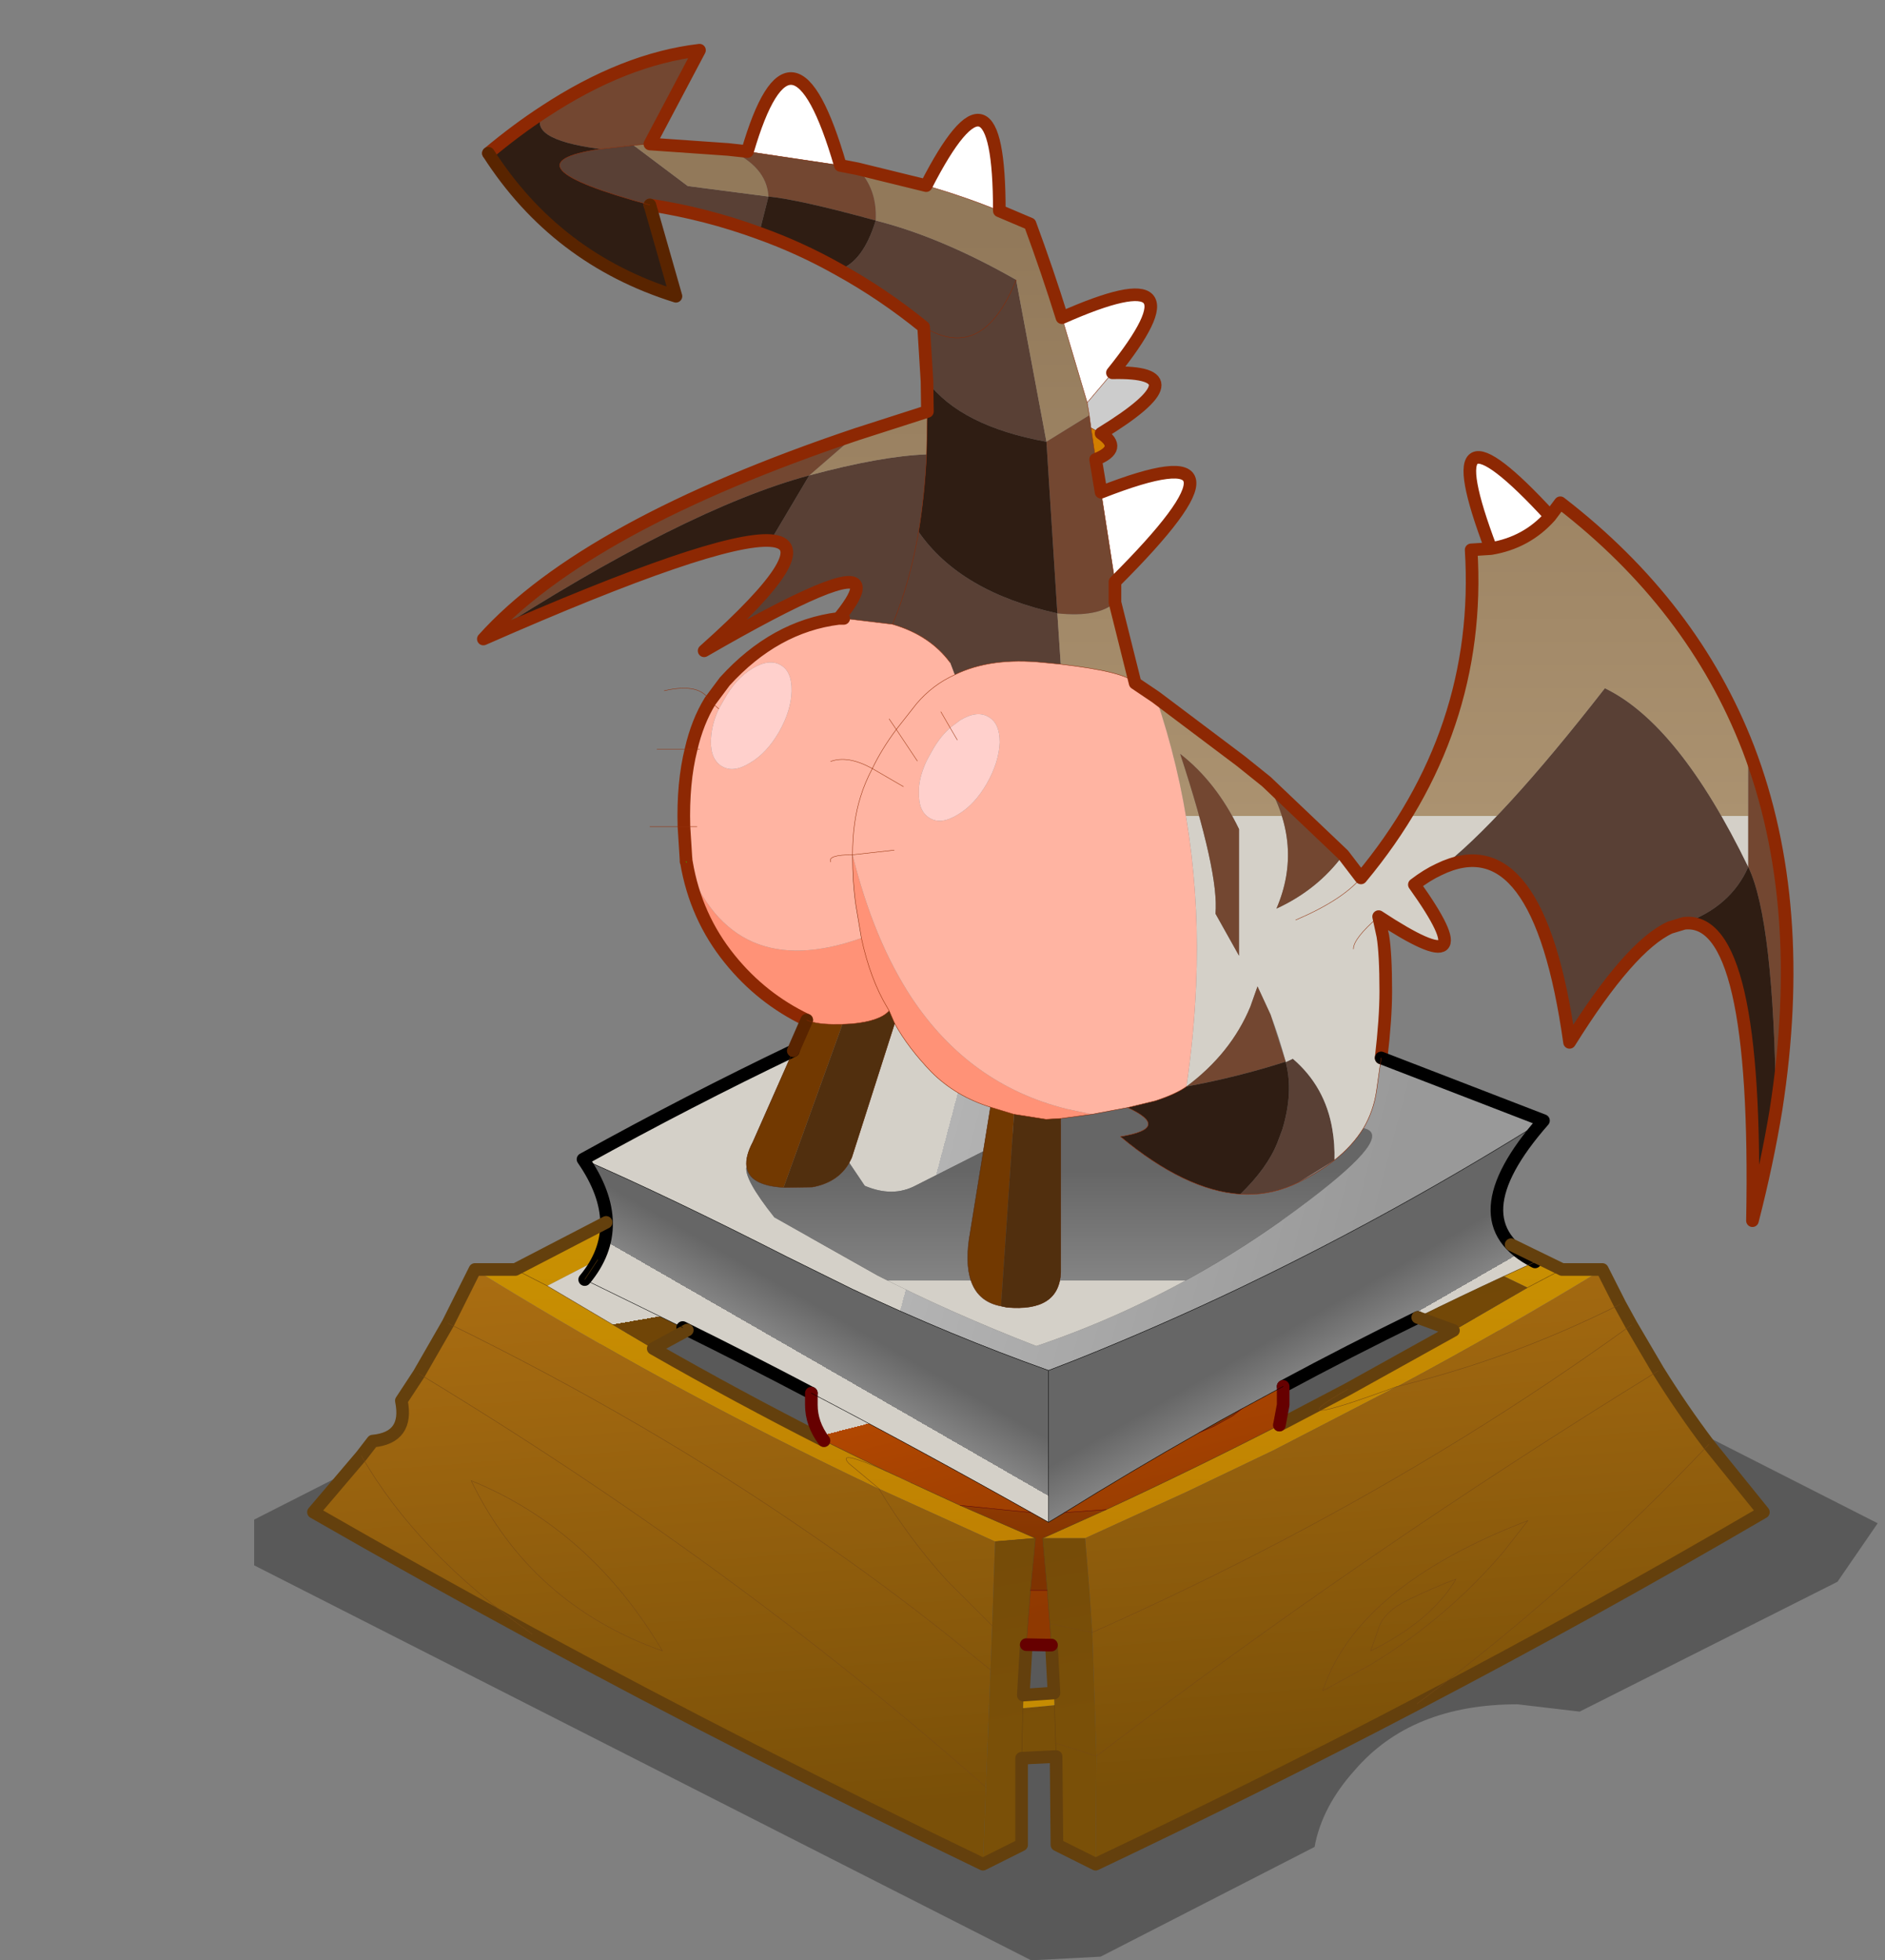
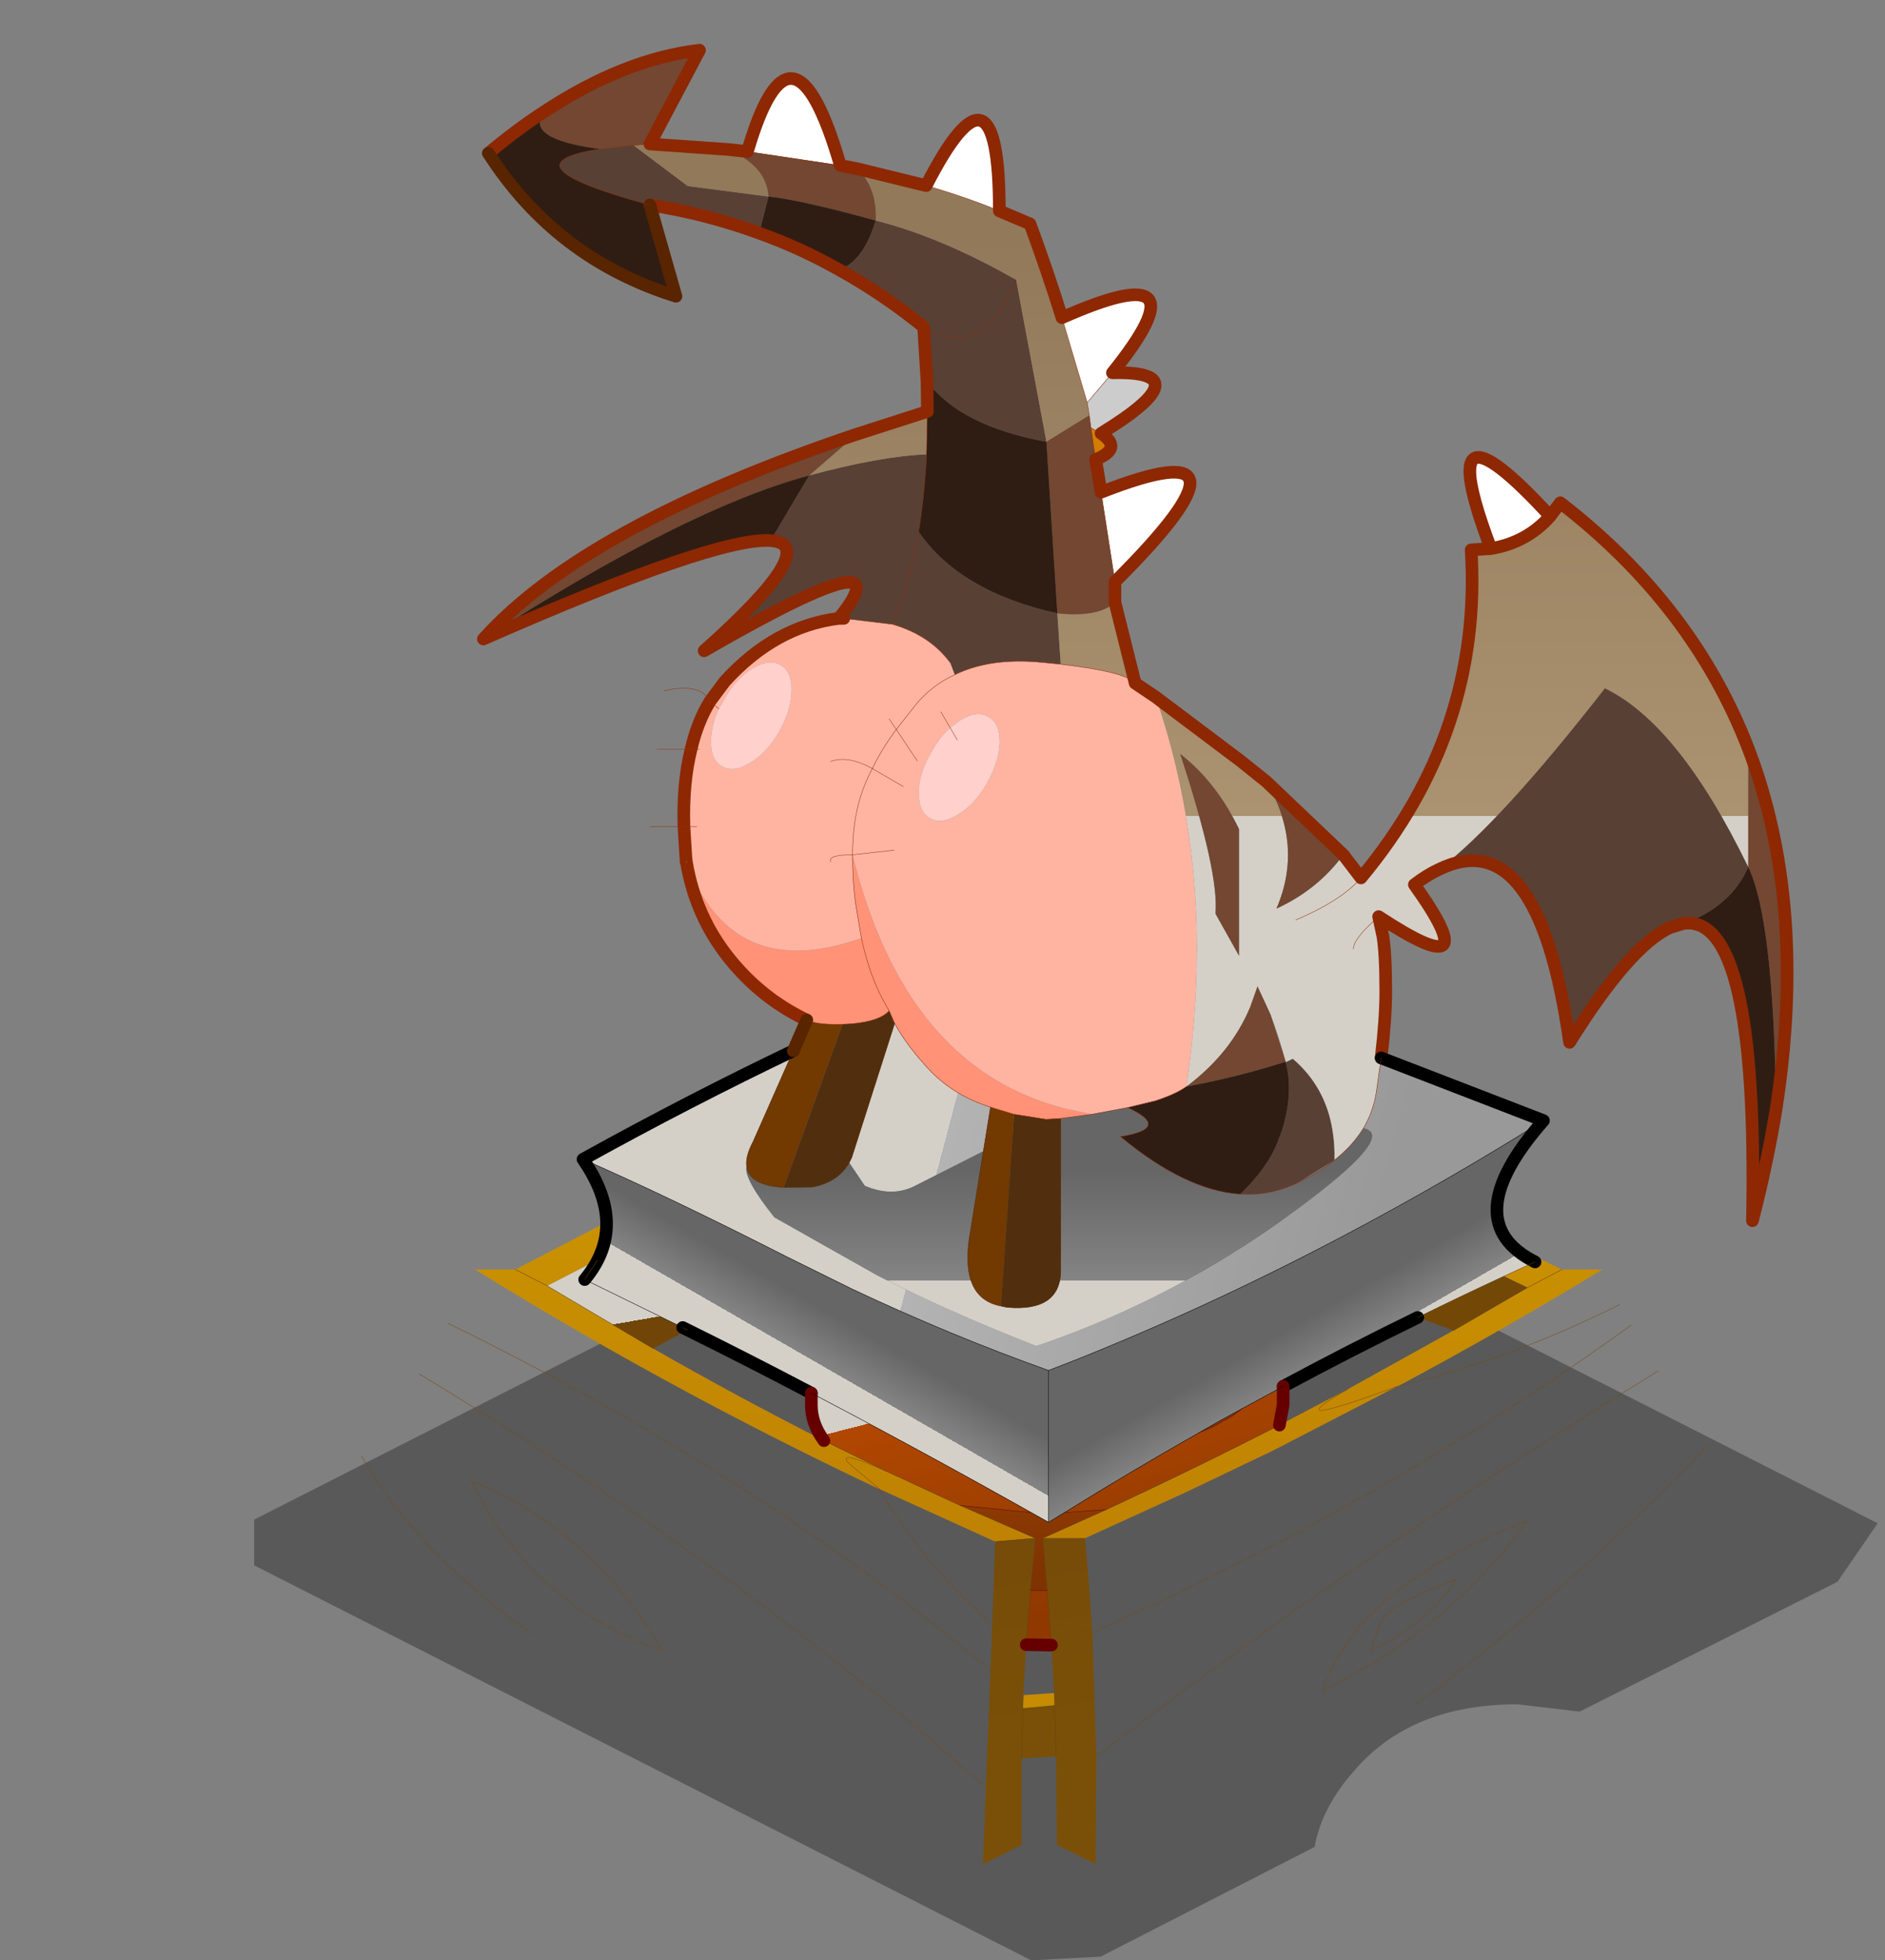
<svg xmlns="http://www.w3.org/2000/svg" xmlns:xlink="http://www.w3.org/1999/xlink" width="51.55px" height="53.6px">
  <rect width="100%" height="100%" fill="#808080" stroke="none" />
  <g transform="matrix(1, 0, 0, 1, 28.4, 41.3)">
    <use xlink:href="#object-0" width="44.4" height="22.9" transform="matrix(1, 0, 0, 1, -21.45, -10.6)" />
    <use xlink:href="#object-1" width="176.7" height="217.15" transform="matrix(0.23, 0, 0, 0.23, -20, -40.1)" />
  </g>
  <defs>
    <g transform="matrix(1, 0, 0, 1, 21.45, 10.6)" id="object-0">
      <path fill-rule="evenodd" fill="#000000" fill-opacity="0.302" stroke="none" d="M0.65 -10.55L1.4 -10.6L22.95 0.35L21.85 1.95L14.8 5.5L13.1 5.3Q10.2 5.3 8.65 7.1Q7.75 8.1 7.55 9.2L1.7 12.2L-0.2 12.3L-21.45 1.5L-21.45 0.25L-0.1 -10.6L0.65 -10.55" />
    </g>
    <g transform="matrix(1, 0, 0, 1, 88.35, 108.55)" id="object-1">
      <use xlink:href="#object-2" width="141.3" height="124.75" transform="matrix(1, 0, 0, 1, -58.3, -96.5)" />
      <use xlink:href="#object-4" width="132.55" height="120.8" transform="matrix(1, 0, 0, 1, -49.55, -96.65)" />
      <use xlink:href="#object-6" width="176.7" height="217.15" transform="matrix(1, 0, 0, 1, -88.35, -108.55)" />
    </g>
    <g transform="matrix(1, 0, 0, 1, 70.65, 62.35)" id="object-2">
      <use xlink:href="#object-3" width="141.3" height="124.75" transform="matrix(1, 0, 0, 1, -70.65, -62.35)" />
    </g>
    <g transform="matrix(1, 0, 0, 1, 70.65, 62.35)" id="object-3">
      <path fill-rule="evenodd" fill="#594035" stroke="none" d="M61.35 30.65Q56.55 32.85 49.4 44.3Q45.7 17.95 33.85 23.75Q41.1 18.25 53.6 2.2Q62.4 6.45 70.65 23.45Q68.55 28.2 63 30.15Q62.2 30.25 61.35 30.65M21.2 54.65Q21.5 56.4 21.45 58.3L17.15 60.95L16.5 61.25Q13.5 62.55 10.25 62.35Q13.45 59.25 14.65 56.25L15.25 54.65Q16.6 50.2 15.65 46.65L16.5 46.25Q20.35 49.55 21.2 54.65M-16.4 -46.35L-12.8 -27.1Q-23 -28.95 -27 -34.3L-27.4 -40.75Q-32.2 -44.65 -37.45 -47.55Q-34.6 -48.5 -33.1 -53.4Q-25.35 -51.45 -16.4 -46.35M-59.95 -55.25Q-77.85 -60.1 -65.85 -61.9L-61.9 -62.35L-55.45 -57.5L-45.85 -56.25L-46.95 -51.9Q-53.2 -54.2 -59.95 -55.25M-45.6 -15.35L-41 -23.1Q-32.45 -25.4 -27.05 -25.6L-27.05 -25.5Q-27.3 -20.65 -28 -16.4Q-23.05 -9.25 -11.5 -6.7L-11.1 -0.65L-13.15 -0.85Q-19.4 -1.5 -23.7 0.6L-24.25 -0.85Q-26.65 -4.1 -31.1 -5.4L-36.9 -6.1L-37.25 -6.4Q-35.25 -8.9 -35.4 -9.85Q-35.75 -12.5 -53.5 -2.25Q-39.3 -14.9 -45.6 -15.35" />
    </g>
    <g transform="matrix(1, 0, 0, 1, 66.25, 60.4)" id="object-4">
      <use xlink:href="#object-5" width="132.55" height="120.8" transform="matrix(1, 0, 0, 1, -66.25, -60.4)" />
    </g>
    <g transform="matrix(1, 0, 0, 1, 66.25, 60.4)" id="object-5">
      <path fill-rule="evenodd" fill="url(#gradient-Ld43cdd84168951785391b53df5cf7b2d)" stroke="none" d="M43.95 -17.75Q59.7 -5.6 66.3 11.45L66.3 25.55Q58.05 8.55 49.25 4.3Q36.75 20.35 29.5 25.85L26.6 27.65Q35.5 40.1 22.35 31.45L22.85 33.75Q23.2 35.85 23.2 40.35Q23.2 43.55 22.65 48.25L22.1 52.15Q21.75 54.55 20.55 56.6Q19.25 58.7 17.1 60.4Q17.15 58.5 16.85 56.75Q16 51.65 12.15 48.35L11.3 48.75L11.3 48.7Q10.5 45.7 9.5 43.1L7.95 39.75L7.1 42.15Q4.8 47.7 -0.5 51.65Q0.4 45.5 0.65 39.55Q1.4 21.55 -4.15 5.35L5.95 12.95L9 15.4Q13.45 22.95 10.2 30.5Q15.1 28.25 18.15 24.1L20.25 26.85Q34.7 9.5 33.35 -12.15L35.7 -12.3Q39.95 -13 42.75 -16.15L43.95 -17.75M5.75 21.05Q3.05 15.45 -1.25 12.1Q3.4 26.25 2.95 31.1L5.75 36.1L5.75 21.05M-37.45 -51.3Q-37.25 -55.05 -39.6 -57.45L-31.45 -55.45Q-26.9 -54.15 -22.75 -52.45L-19.1 -50.9Q-17.05 -45.35 -15.3 -39.75L-12.3 -29.65L-12.05 -28.15L-17.15 -25L-20.75 -44.25Q-29.7 -49.35 -37.45 -51.3M-55 -59.75Q-50.4 -57.75 -50.2 -54.15L-59.8 -55.4L-66.25 -60.25L-64.3 -60.4L-55 -59.75M-31.3 -28.6L-31.4 -23.5Q-36.8 -23.3 -45.35 -21L-39.7 -25.9L-31.3 -28.6M-6.6 3.7Q-7.7 2.35 -15.45 1.45L-15.85 -4.6Q-10.95 -4.1 -9 -5.9L-6.6 3.7" />
    </g>
    <linearGradient gradientTransform="matrix(0, 0.042, -0.081, 0, 0.05, -14.95)" gradientUnits="userSpaceOnUse" spreadMethod="pad" id="gradient-Ld43cdd84168951785391b53df5cf7b2d" x1="-819.2" x2="819.2">
      <stop offset="0" stop-color="#92795a" stop-opacity="1" />
      <stop offset="1" stop-color="#ab9270" stop-opacity="1" />
      <stop offset="1" stop-color="#d4d0c8" stop-opacity="1" />
      <stop offset="1" stop-color="#d4d0c8" stop-opacity="1" />
    </linearGradient>
    <g transform="matrix(1, 0, 0, 1, 88.35, 108.55)" id="object-6">
      <path fill-rule="evenodd" fill="#ffffff" stroke="none" d="M59.45 -52.4Q56.65 -49.25 52.4 -48.55Q45 -68.1 59.45 -52.4M-14.75 -91.7Q-6.05 -108.65 -6.05 -88.7Q-10.2 -90.4 -14.75 -91.7M1.4 -76Q18.9 -83.75 7.4 -69.45L4.4 -65.9L1.4 -76M6.05 -55.25Q26.35 -63.2 7.7 -44.6L6.05 -55.25M-36 -95.75Q-30.7 -113.9 -24.95 -94.1L-36 -95.75" />
      <path fill-rule="evenodd" fill="#734731" stroke="none" d="M83 -24.8Q90.1 -6.25 86.3 18.15Q86.05 -4.4 83 -10.7L83 -24.8M25.7 -20.85L34.85 -12.15Q31.8 -8 26.9 -5.75Q30.15 -13.3 25.7 -20.85M22.45 -15.2L22.45 -0.15L19.65 -5.15Q20.1 -10 15.45 -24.15Q19.75 -20.8 22.45 -15.2M16.2 15.4Q21.5 11.45 23.8 5.9L24.65 3.5L26.2 6.85L28 12.45Q22.2 14.3 16.2 15.4M5.4 -59.15L6.05 -55.25L7.7 -44.6L7.7 -42.15Q5.75 -40.35 0.85 -40.85L-0.45 -61.25L4.65 -64.4L4.85 -62.9L5.4 -59.15M-24.95 -94.1L-22.9 -93.7Q-20.55 -91.3 -20.75 -87.55Q-29.85 -90.05 -33.5 -90.4Q-33.7 -94 -38.3 -96L-36 -95.75L-24.95 -94.1M-60.15 -100.5Q-50.65 -106.75 -41.7 -107.8L-47.6 -96.65L-49.55 -96.5L-53.5 -96.05Q-62.65 -97.25 -60.15 -100.5M-67.4 -37.8Q-55.25 -51.3 -23 -62.15L-28.65 -57.25Q-43.5 -53.25 -67.4 -37.8" />
      <path fill-rule="evenodd" fill="#2f1d13" stroke="none" d="M86.3 18.15Q85.25 24.55 83.5 31.35Q84.2 -5.1 75.35 -4Q80.9 -5.95 83 -10.7Q86.05 -4.4 86.3 18.15M16.2 15.4Q22.2 14.3 28 12.45L28 12.5Q28.95 16.05 27.6 20.5L27 22.1Q25.8 25.1 22.6 28.2Q16.05 27.75 8.35 21.35Q14.5 20.35 9.2 17.9L12.5 17.1Q14.95 16.3 16.2 15.4M-20.75 -87.55Q-22.25 -82.65 -25.1 -81.7Q-29.7 -84.3 -34.6 -86.05L-33.5 -90.4Q-29.85 -90.05 -20.75 -87.55M-66.8 -95.55Q-63.45 -98.35 -60.15 -100.5Q-62.65 -97.25 -53.5 -96.05Q-65.5 -94.25 -47.6 -89.4L-44.5 -78.55Q-58.75 -83 -66.8 -95.55M-33.25 -49.5Q-39.75 -49.95 -67.4 -37.8Q-43.5 -53.25 -28.65 -57.25L-33.25 -49.5M-14.6 -64.85L-14.65 -68.45Q-10.65 -63.1 -0.45 -61.25L0.85 -40.85Q-10.7 -43.4 -15.65 -50.55Q-14.95 -54.8 -14.7 -59.65L-14.7 -59.75L-14.6 -64.85" />
      <path fill-rule="evenodd" fill="url(#gradient-La3c32d68324d9d009ee790f1931c466f)" stroke="none" d="M39.35 12L58.65 19.45Q42.6 29.5 26.15 37.6L22.55 39.35Q12.8 44 2.9 47.95L-0.2 49.15Q-11.85 45 -23.5 39.5L-31.3 35.65Q-45.35 28.5 -55.55 24.05Q-42.9 17.05 -30.55 11.15L-35.35 22Q-36.25 23.7 -36.1 24.9Q-36.5 26.3 -32.8 30.95L-20.55 37.85Q-11.85 42.3 -1.65 46.25Q8.7 42.75 18.35 37.2Q24.7 33.55 30.75 28.95Q41.05 21.15 37.25 20.35Q38.45 18.3 38.8 15.9L39.35 12M-18.5 7.9Q-16.9 10.8 -14.1 13.7Q-11.25 16.55 -7.1 17.85L-7.95 23.1L-16.05 27.2Q-18.75 28.6 -22.05 27.2L-23.9 24.45L-23.6 23.85L-18.5 7.9" />
      <path fill-rule="evenodd" fill="url(#gradient-L243853cc39d1eddc8937cbe5183f8b79)" stroke="none" d="M58.65 19.45Q48.1 31.45 57.65 36.25L53.95 37.95Q48.75 40.35 43.7 42.85Q35.5 46.85 27.7 51.05L22.8 53.7Q20.2 55.1 17.7 56.55Q9.5 61.2 1.7 66.05L-0.2 67.2L-0.2 49.15L2.9 47.95Q12.8 44 22.55 39.35L26.15 37.6Q42.6 29.5 58.65 19.45" />
      <path fill-rule="evenodd" fill="url(#gradient-L566af43b6b4922f1d5e4a6ba9dd464e2)" stroke="none" d="M57.65 36.25L54.8 34.2L60.85 37.15L65.65 37.15Q53.85 44.35 41.3 51.05L41.25 51.05L26.55 58.65L23.1 60.3L16.2 63.6L4.15 69.1L-0.9 69.1L6.65 65.7Q17.1 60.85 27.25 55.65L35.35 51.4L47.95 44.4L56.75 39.3L53.95 37.95L57.65 36.25M-68.4 37.15L-63.6 37.15L-52.8 31.55Q-52.9 33.8 -53.8 36L-59.8 39.1L-63.6 37.15L-59.8 39.1L-47.2 46.55Q-37.15 52.3 -26.9 57.5L-19.45 61.15Q-25.5 58.45 -23.95 60.2L-20.3 63.25L-23.95 60.2Q-25.5 58.45 -19.45 61.15L-18.15 61.75L-16.55 62.5L-10.7 65.2L-1.75 69.1L-6.55 69.5L-20.3 63.25L-20.35 63.25Q-24.05 61.5 -27.7 59.7Q-48.7 49.35 -68.4 37.15M35.35 51.4Q26.35 56.55 41.25 51.05Q26.35 56.55 35.35 51.4M60.85 37.15L56.75 39.3L60.85 37.15" />
-       <path fill-rule="evenodd" fill="url(#gradient-L757629b1df31f5bcf5e3ad72b2e049a9)" stroke="none" d="M65.65 37.15L67.75 41.3L69.1 43.75L72.3 49.2Q75.1 53.7 78.3 57.95L84.8 66Q64.7 77.75 43.6 88.8Q24.9 98.6 5.4 107.85L5.5 95L5.05 81.6L5 80.3Q16.7 75.1 27.75 69.3Q49.75 57.75 69.1 43.75Q49.75 57.75 27.75 69.3Q16.7 75.1 5 80.3L4.65 75.15L4.15 69.1L16.2 63.6L23.1 60.3L26.55 58.65L41.25 51.05L41.3 51.05Q53.85 44.35 65.65 37.15M-8 107.85Q-35.55 94.6 -61.6 80.5Q-74.8 73.35 -87.6 66L-81.9 59.3L-80.55 57.55Q-76.25 57.15 -77.15 52.75L-75.05 49.55L-71.6 43.55L-68.4 37.15Q-48.7 49.35 -27.7 59.7Q-24.05 61.5 -20.35 63.25Q-16.8 69.15 -12.3 74.1L-6.9 79.5L-12.3 74.1Q-16.8 69.15 -20.35 63.25L-20.3 63.25L-20.35 63.25L-20.3 63.25L-6.55 69.5L-6.9 79.5L-7.1 84.75L-7.65 98.7L-8 107.85M67.75 41.3Q54.8 47.8 41.3 51.05Q54.8 47.8 67.75 41.3M72.3 49.2Q37.45 70.65 5.5 95Q37.45 70.65 72.3 49.2M32.4 87.25L38.15 84.1Q47.25 78.55 53.95 70.65L56.8 67Q36.5 74.8 32.4 87.25Q36.5 74.8 56.8 67L53.95 70.65Q47.25 78.55 38.15 84.1L32.4 87.25M48.25 73.95Q45.35 78.9 38.1 82.5L39.1 79.65Q39.8 77.7 42.8 76.3Q45.75 74.9 48.25 73.95Q45.75 74.9 42.8 76.3Q39.8 77.7 39.1 79.65L38.1 82.5Q45.35 78.9 48.25 73.95M43.6 88.8Q62.8 74.35 78.3 57.95Q62.8 74.35 43.6 88.8M-71.6 43.55Q-48.25 54.95 -28.35 68.7Q-19.95 74.45 -12.15 80.65L-7.1 84.75L-12.15 80.65Q-19.95 74.45 -28.35 68.7Q-48.25 54.95 -71.6 43.55M-68.85 62.25Q-54.65 68.05 -46.1 82.5Q-61.75 76.95 -68.85 62.25Q-61.75 76.95 -46.1 82.5Q-54.65 68.05 -68.85 62.25M-61.6 80.5Q-75.3 70.8 -81.9 59.3Q-75.3 70.8 -61.6 80.5M-75.05 49.55Q-37.75 72.1 -7.65 98.7Q-37.75 72.1 -75.05 49.55" />
      <path fill-rule="evenodd" fill="url(#gradient-L94f90f21a8f0853a2aba2ea2a7e0d5be)" stroke="none" d="M5.4 107.85L0.8 105.55L0.7 95.05L-3.4 95.25L-3.4 105.55L-8 107.85L-7.65 98.7L-7.1 84.75L-6.9 79.5L-6.55 69.5L-1.75 69.1L-2.35 75.3L-2.85 81.75L-3.2 87.75L-3.25 89.3L0.5 88.95L0.45 87.5L0.15 81.8L-0.05 79.25L-0.35 75.3L-0.9 69.1L4.15 69.1L4.65 75.15L5 80.3L5.05 81.6L5.5 95L0.65 93.45L0.5 88.95L0.65 93.45L5.5 95L5.4 107.85M-53.8 36L-55.35 38.35L-43.7 44.05L-43.15 44.35L-47.2 46.55L-59.8 39.1L-53.8 36M47.95 44.4L43.7 42.85Q48.75 40.35 53.95 37.95L56.75 39.3L47.95 44.4M5 80.3L-0.05 79.25L5 80.3M-3.25 89.3L-3.4 95.25L-3.25 89.3M0.7 95.05L0.65 93.45L0.7 95.05" />
      <path fill-rule="evenodd" fill="url(#gradient-L5ba476b598ca3f3cdc9ab719afd648ef)" stroke="none" d="M-55.35 38.35Q-50.05 32 -55.55 24.05Q-45.35 28.5 -31.3 35.65L-23.5 39.5Q-11.85 45 -0.2 49.15L-0.2 67.2L-2.25 66.05Q-15.5 58.6 -28.4 51.85Q-36.1 47.8 -43.7 44.05L-55.35 38.35" />
      <path fill-rule="evenodd" fill="#723901" stroke="none" d="M-30.55 11.15L-28.95 7.5Q-27.7 8.05 -25.2 8L-24.7 8L-31.7 27.4Q-35.8 27.15 -36.1 24.9Q-36.25 23.7 -35.35 22L-30.55 11.15M-7.95 23.1L-7.1 17.85L-4.3 18.7L-5.85 41.5Q-10.6 40.6 -9.65 33.6L-7.95 23.1" />
      <path fill-rule="evenodd" fill="#ff9277" stroke="none" d="M-28.95 7.5Q-34.3 4.95 -38.1 0.25Q-42.15 -4.75 -43.25 -11.25Q-37.8 3.2 -22.45 -2.25L-23.1 -6.1Q-23.5 -8.85 -23.5 -12.05L-23.5 -12.15Q-21 -2.05 -16.5 4.8Q-9.65 15.15 1.9 18.05L4.95 18.7L1.25 19.2L1.2 19.2L-0.5 19.3L-4.3 18.7L-7.1 17.85Q-11.25 16.55 -14.1 13.7Q-16.9 10.8 -18.5 7.9L-19.15 6.4Q-20.25 7.65 -23.65 7.95L-24.7 8L-25.2 8Q-27.7 8.05 -28.95 7.5M-22.45 -2.25Q-21.4 2.65 -19.35 6.05L-19.15 6.4L-19.35 6.05Q-21.4 2.65 -22.45 -2.25" />
      <path fill-rule="evenodd" fill="url(#gradient-Lad23c9e11ea5bdf9385427a96d227f55)" stroke="none" d="M-43.25 -11.25L-43.3 -11.35L-43.3 -11.55L-43.25 -11.25" />
      <path fill-rule="evenodd" fill="#ffb4a2" stroke="none" d="M-43.3 -11.55L-43.55 -15.5Q-43.7 -20.7 -42.7 -24.7Q-41.95 -27.95 -40.45 -30.4L-38.7 -32.75Q-32.75 -39.3 -25.15 -40.25L-24.55 -40.25L-18.75 -39.55Q-14.3 -38.25 -11.9 -35L-11.35 -33.55Q-14 -32.35 -15.9 -30.1L-18.3 -27.05L-15.9 -30.1Q-14 -32.35 -11.35 -33.55Q-7.05 -35.65 -0.8 -35L1.25 -34.8Q9 -33.9 10.1 -32.55L12.55 -30.9Q18.1 -14.7 17.35 3.3Q17.1 9.25 16.2 15.4Q14.95 16.3 12.5 17.1L9.2 17.9L4.95 18.7L1.9 18.05Q-9.65 15.15 -16.5 4.8Q-21 -2.05 -23.5 -12.15Q-23.5 -16.05 -22.55 -19.05Q-22.05 -20.7 -21.15 -22.4Q-20.05 -24.7 -18.3 -27.05L-15.8 -23.3L-18.3 -27.05Q-20.05 -24.7 -21.15 -22.4L-17.45 -20.25L-21.15 -22.4Q-24.05 -24 -26.1 -23.25Q-24.05 -24 -21.15 -22.4Q-22.05 -20.7 -22.55 -19.05Q-23.5 -16.05 -23.5 -12.15L-23.5 -12.05Q-23.5 -8.85 -23.1 -6.1L-22.45 -2.25Q-37.8 3.2 -43.25 -11.25L-43.3 -11.55M-39.4 -29.5Q-40.15 -27.9 -40.3 -26.35L-40.35 -25.75Q-40.4 -23.45 -39 -22.65Q-37.65 -21.85 -35.65 -23.1Q-33.7 -24.25 -32.25 -26.75Q-30.8 -29.3 -30.75 -31.6Q-30.7 -33.95 -32.05 -34.7Q-33.4 -35.5 -35.4 -34.3Q-37.4 -33.1 -38.8 -30.55L-39.4 -29.5L-40.45 -30.4L-39.4 -29.5M-41.7 -24.7L-42.7 -24.7L-41.7 -24.7M-11.9 -27.25L-12.05 -27.1Q-13.2 -26.05 -14.1 -24.4L-14.65 -23.4Q-15.45 -21.75 -15.6 -20.2L-15.6 -19.6Q-15.7 -17.3 -14.3 -16.5Q-12.95 -15.7 -10.95 -16.95Q-9 -18.1 -7.55 -20.6Q-6.1 -23.15 -6 -25.5Q-6 -27.8 -7.35 -28.55Q-8.7 -29.35 -10.7 -28.15L-11.9 -27.25L-13 -29.15L-11.9 -27.25M-19.15 -28.3L-18.3 -27.05L-19.15 -28.3M-26.1 -11.3Q-26.5 -12.15 -23.5 -12.15Q-26.5 -12.15 -26.1 -11.3M-23.5 -12.15L-18.55 -12.7L-23.5 -12.15M-42 -15.5L-43.55 -15.5L-42 -15.5" />
      <path fill-rule="evenodd" fill="url(#gradient-Lf219f49ed72df47bb374ce6327dee3c1)" stroke="none" d="M22.6 28.2Q25.85 28.4 28.85 27.1L29.5 26.8Q31.95 25.6 33.8 24.15Q35.95 22.45 37.25 20.35Q41.05 21.15 30.75 28.95Q24.7 33.55 18.35 37.2Q8.7 42.75 -1.65 46.25Q-11.85 42.3 -20.55 37.85L-32.8 30.95Q-36.5 26.3 -36.1 24.9Q-35.8 27.15 -31.7 27.4L-28.3 27.35Q-25.25 26.8 -23.9 24.45L-22.05 27.2Q-18.75 28.6 -16.05 27.2L-7.95 23.1L-9.65 33.6Q-10.6 40.6 -5.85 41.5L-5.15 41.65Q1.05 42.2 1.25 37.5L1.25 19.2L4.95 18.7L9.2 17.9Q14.5 20.35 8.35 21.35Q16.05 27.75 22.6 28.2" />
      <path fill-rule="evenodd" fill="url(#gradient-Lae05b350481444a7e477bbc439fc04fd)" stroke="none" d="M27.7 51.05L27.7 53.25L27.25 55.65Q17.1 60.85 6.65 65.7L1.7 66.05Q9.5 61.2 17.7 56.55L19.45 55.8L21.7 54.55L22.8 53.7L27.7 51.05M-26.9 57.5Q-28.4 55.5 -28.4 53.25L-28.4 51.85Q-15.5 58.6 -2.25 66.05L-10.7 65.2L-16.55 62.5L-18.15 61.75L-19.45 61.15L-26.9 57.5M-0.35 75.3L-0.05 79.25L0.15 81.8L-0.3 81.8L-2.85 81.75L-2.35 75.3L-0.35 75.3" />
      <path fill-rule="evenodd" fill="url(#gradient-Lb753d724664b503471709c9c71ec371d)" stroke="none" d="M-0.2 67.2L1.7 66.05L6.65 65.7L-0.9 69.1L-0.35 75.3L-2.35 75.3L-1.75 69.1L-10.7 65.2L-2.25 66.05L-0.2 67.2" />
      <path fill-rule="evenodd" fill="url(#gradient-Leeeba8dbe0946c2a98a1f02f8277383e)" stroke="none" d="M17.7 56.55Q20.2 55.1 22.8 53.7L21.7 54.55L19.45 55.8L17.7 56.55" />
      <path fill-rule="evenodd" fill="#cccccc" stroke="none" d="M7.4 -69.45Q18.2 -69.7 6.05 -62.25L4.85 -62.9L4.65 -64.4L4.4 -65.9L7.4 -69.45" />
      <path fill-rule="evenodd" fill="#d27e00" stroke="none" d="M6.05 -62.25Q8.7 -60.45 5.4 -59.15L4.85 -62.9L6.05 -62.25" />
      <path fill-rule="evenodd" fill="#ffd0cc" stroke="none" d="M-39.4 -29.5L-38.8 -30.55Q-37.4 -33.1 -35.4 -34.3Q-33.4 -35.5 -32.05 -34.7Q-30.7 -33.95 -30.75 -31.6Q-30.8 -29.3 -32.25 -26.75Q-33.7 -24.25 -35.65 -23.1Q-37.65 -21.85 -39 -22.65Q-40.4 -23.45 -40.35 -25.75L-40.3 -26.35Q-40.15 -27.9 -39.4 -29.5M-11.9 -27.25L-10.7 -28.15Q-8.7 -29.35 -7.35 -28.55Q-6 -27.8 -6 -25.5Q-6.1 -23.15 -7.55 -20.6Q-9 -18.1 -10.95 -16.95Q-12.95 -15.7 -14.3 -16.5Q-15.7 -17.3 -15.6 -19.6L-15.6 -20.2Q-15.45 -21.75 -14.65 -23.4L-14.1 -24.4Q-13.2 -26.05 -12.05 -27.1L-11.9 -27.25L-11.05 -25.8L-11.9 -27.25" />
      <path fill-rule="evenodd" fill="#512f0e" stroke="none" d="M-18.5 7.9L-23.6 23.85L-23.9 24.45Q-25.25 26.8 -28.3 27.35L-31.7 27.4L-24.7 8L-23.65 7.95Q-20.25 7.65 -19.15 6.4L-18.5 7.9M-4.3 18.7L-0.5 19.3L1.2 19.2L1.25 19.2L1.25 37.5Q1.05 42.2 -5.15 41.65L-5.85 41.5L-4.3 18.7" />
      <path fill-rule="evenodd" fill="#c68c02" stroke="none" d="M-3.25 89.3L-3.2 87.75L0.45 87.5L0.5 88.95L-3.25 89.3" />
      <path fill="none" stroke="#8d2803" stroke-width="1.5" stroke-linecap="round" stroke-linejoin="round" d="M59.45 -52.4Q45 -68.1 52.4 -48.55Q56.65 -49.25 59.45 -52.4L60.65 -54Q76.4 -41.85 83 -24.8Q90.1 -6.25 86.3 18.15Q85.25 24.55 83.5 31.35Q84.2 -5.1 75.35 -4L73.7 -3.5Q68.9 -1.3 61.75 10.15Q58.05 -16.2 46.2 -10.4Q44.8 -9.75 43.3 -8.6Q52.2 3.85 39.05 -4.8L39.55 -2.5Q39.9 -0.4 39.9 4.1Q39.9 7.3 39.35 12M-28.95 7.5Q-34.3 4.95 -38.1 0.25Q-42.15 -4.75 -43.25 -11.25L-43.3 -11.55L-43.3 -11.7L-43.3 -11.35L-43.3 -11.55L-43.55 -15.5Q-43.7 -20.7 -42.7 -24.7Q-41.95 -27.95 -40.45 -30.4L-38.7 -32.75Q-32.75 -39.3 -25.15 -40.25L-24.9 -40.55Q-22.9 -43.05 -23.05 -44Q-23.4 -46.65 -41.15 -36.4Q-26.95 -49.05 -33.25 -49.5Q-39.75 -49.95 -67.4 -37.8Q-55.25 -51.3 -23 -62.15L-14.6 -64.85L-14.65 -68.45L-15.05 -74.9Q-19.85 -78.8 -25.1 -81.7Q-29.7 -84.3 -34.6 -86.05Q-40.85 -88.35 -47.6 -89.4M34.85 -12.15L36.95 -9.4Q51.4 -26.75 50.05 -48.4L52.4 -48.55M12.55 -30.9L22.65 -23.3L25.7 -20.85L34.85 -12.15M-14.75 -91.7Q-6.05 -108.65 -6.05 -88.7L-2.4 -87.15Q-0.35 -81.6 1.4 -76Q18.9 -83.75 7.4 -69.45Q18.2 -69.7 6.05 -62.25Q8.7 -60.45 5.4 -59.15L6.05 -55.25Q26.35 -63.2 7.7 -44.6L7.7 -42.15L10.1 -32.55L12.55 -30.9M-24.95 -94.1L-22.9 -93.7L-14.75 -91.7M-66.8 -95.55Q-63.45 -98.35 -60.15 -100.5Q-50.65 -106.75 -41.7 -107.8L-47.6 -96.65L-38.3 -96L-36 -95.75Q-30.7 -113.9 -24.95 -94.1M-24.55 -40.25L-25.15 -40.25" />
      <path fill="none" stroke="#000000" stroke-width="1.5" stroke-linecap="round" stroke-linejoin="round" d="M39.35 12L58.65 19.45Q48.1 31.45 57.65 36.25M-55.35 38.35Q-50.05 32 -55.55 24.05Q-42.9 17.05 -30.55 11.15M43.7 42.85Q35.5 46.85 27.7 51.05M-28.4 51.85Q-36.1 47.8 -43.7 44.05" />
-       <path fill="none" stroke="#64400d" stroke-width="1.5" stroke-linecap="round" stroke-linejoin="round" d="M54.8 34.2L60.85 37.15L65.65 37.15L67.75 41.3L69.1 43.75L72.3 49.2Q75.1 53.7 78.3 57.95L84.8 66Q64.7 77.75 43.6 88.8Q24.9 98.6 5.4 107.85L0.8 105.55L0.7 95.05L-3.4 95.25L-3.4 105.55L-8 107.85Q-35.55 94.6 -61.6 80.5Q-74.8 73.35 -87.6 66L-81.9 59.3L-80.55 57.55Q-76.25 57.15 -77.15 52.75L-75.05 49.55L-71.6 43.55L-68.4 37.15L-63.6 37.15L-52.8 31.55M47.95 44.4L43.7 42.85M27.25 55.65L35.35 51.4L47.95 44.4M-43.15 44.35L-47.2 46.55Q-37.15 52.3 -26.9 57.5M0.45 87.5L-3.2 87.75L-2.85 81.75M0.45 87.5L0.15 81.8" />
      <path fill="none" stroke="#64400d" stroke-width="0.05" stroke-linecap="round" stroke-linejoin="round" d="M-53.8 36L-55.35 38.35M47.95 44.4L56.75 39.3L60.85 37.15M53.95 37.95Q48.75 40.35 43.7 42.85M53.95 37.95L57.65 36.25M-43.7 44.05L-43.15 44.35M-63.6 37.15L-59.8 39.1L-47.2 46.55M-19.45 61.15L-26.9 57.5M-19.45 61.15L-18.15 61.75M-16.55 62.5L-10.7 65.2L-1.75 69.1L-6.55 69.5M6.65 65.7L-0.9 69.1L-0.35 75.3L-0.05 79.25L0.15 81.8M-1.75 69.1L-2.35 75.3L-2.85 81.75M-3.2 87.75L-3.25 89.3L-3.4 95.25M0.5 88.95L0.65 93.45L0.7 95.05M27.25 55.65Q17.1 60.85 6.65 65.7" />
      <path fill="none" stroke="#592400" stroke-width="1.5" stroke-linecap="round" stroke-linejoin="round" d="M-30.55 11.15L-28.95 7.5M-47.6 -89.4L-44.5 -78.55Q-58.75 -83 -66.8 -95.55" />
      <path fill="none" stroke="#00ff00" stroke-width="0.05" stroke-linecap="round" stroke-linejoin="round" d="M-43.25 -11.25L-43.3 -11.35" />
      <path fill="none" stroke="#94300a" stroke-width="0.05" stroke-linecap="round" stroke-linejoin="round" d="M-43.55 -15.5L-47.6 -15.5M-45.9 -31.65Q-41.6 -32.65 -40.45 -30.4L-39.4 -29.5M-42.7 -24.7L-41.7 -24.7M-11.9 -27.25L-13 -29.15M-11.05 -25.8L-11.9 -27.25M-15.8 -23.3L-18.3 -27.05L-19.15 -28.3M-21.15 -22.4L-17.45 -20.25M-21.15 -22.4Q-24.05 -24 -26.1 -23.25M-23.5 -12.15Q-26.5 -12.15 -26.1 -11.3M-18.55 -12.7L-23.5 -12.15M-46.75 -24.7L-42.7 -24.7M-43.55 -15.5L-42 -15.5" />
      <path fill="none" stroke="#8d2803" stroke-width="0.05" stroke-linecap="round" stroke-linejoin="round" d="M22.6 28.2Q25.85 28.4 28.85 27.1L29.5 26.8Q31.95 25.6 33.8 24.15Q35.95 22.45 37.25 20.35Q38.45 18.3 38.8 15.9L39.35 12M16.2 15.4Q14.95 16.3 12.5 17.1L9.2 17.9Q14.5 20.35 8.35 21.35Q16.05 27.75 22.6 28.2M39.05 -4.8Q36.05 -2.2 36.05 -0.95M29.2 -4.4Q34.7 -6.75 36.95 -9.4M-14.75 -91.7Q-10.2 -90.4 -6.05 -88.7M-15.05 -74.9Q-8 -70.6 -4.05 -80.5M-24.95 -94.1L-36 -95.75M-47.6 -96.65L-49.55 -96.5L-53.5 -96.05Q-65.5 -94.25 -47.6 -89.4M5.4 -59.15L4.85 -62.9L4.65 -64.4L4.4 -65.9L1.4 -76M4.85 -62.9L6.05 -62.25M7.4 -69.45L4.4 -65.9M-14.6 -64.85L-14.7 -59.75L-14.7 -59.65Q-14.95 -54.8 -15.65 -50.55Q-16.7 -44.4 -18.75 -39.55Q-14.3 -38.25 -11.9 -35M-18.3 -27.05L-15.9 -30.1Q-14 -32.35 -11.35 -33.55Q-7.05 -35.65 -0.8 -35L1.25 -34.8Q9 -33.9 10.1 -32.55M-18.75 -39.55L-24.55 -40.25M7.7 -44.6L6.05 -55.25M-18.3 -27.05Q-20.05 -24.7 -21.15 -22.4Q-22.05 -20.7 -22.55 -19.05Q-23.5 -16.05 -23.5 -12.15L-23.5 -12.05Q-23.5 -8.85 -23.1 -6.1L-22.45 -2.25Q-21.4 2.65 -19.35 6.05L-19.15 6.4L-18.5 7.9Q-16.9 10.8 -14.1 13.7Q-11.25 16.55 -7.1 17.85L-4.3 18.7L-0.5 19.3L1.2 19.2L1.25 19.2L4.95 18.7L9.2 17.9M-24.7 8L-25.2 8Q-27.7 8.05 -28.95 7.5M-19.15 6.4Q-20.25 7.65 -23.65 7.95L-24.7 8" />
      <path fill="none" stroke="#660000" stroke-width="1.5" stroke-linecap="round" stroke-linejoin="round" d="M27.7 51.05L27.7 53.25L27.25 55.65M-26.9 57.5Q-28.4 55.5 -28.4 53.25L-28.4 51.85M-2.85 81.75L-0.3 81.8L0.15 81.8" />
      <path fill="none" stroke="#000000" stroke-width="0.05" stroke-linecap="round" stroke-linejoin="round" d="M58.65 19.45Q42.6 29.5 26.15 37.6L22.55 39.35Q12.8 44 2.9 47.95L-0.2 49.15L-0.2 67.2L1.7 66.05Q9.5 61.2 17.7 56.55Q20.2 55.1 22.8 53.7L27.7 51.05M-43.7 44.05L-55.35 38.35M-0.2 49.15Q-11.85 45 -23.5 39.5L-31.3 35.65Q-45.35 28.5 -55.55 24.05M-2.25 66.05Q-15.5 58.6 -28.4 51.85M-2.25 66.05L-0.2 67.2" />
      <path fill="none" stroke="#660000" stroke-width="0.05" stroke-linecap="round" stroke-linejoin="round" d="M22.8 53.7L21.7 54.55L19.45 55.8L17.7 56.55M-10.7 65.2L-2.25 66.05M6.65 65.7L1.7 66.05M-2.35 75.3L-0.35 75.3" />
      <path fill="none" stroke="#764913" stroke-width="0.05" stroke-linecap="round" stroke-linejoin="round" d="M41.25 51.05Q26.35 56.55 35.35 51.4M41.3 51.05Q54.8 47.8 67.75 41.3M69.1 43.75Q49.75 57.75 27.75 69.3Q16.7 75.1 5 80.3L-0.05 79.25M5.5 95Q37.45 70.65 72.3 49.2M32.4 87.25Q36.5 74.8 56.8 67L53.95 70.65Q47.25 78.55 38.15 84.1L32.4 87.25M48.25 73.95Q45.75 74.9 42.8 76.3Q39.8 77.7 39.1 79.65L38.1 82.5Q45.35 78.9 48.25 73.95M78.3 57.95Q62.8 74.35 43.6 88.8M-20.3 63.25L-23.95 60.2Q-25.5 58.45 -19.45 61.15M-6.9 79.5L-12.3 74.1Q-16.8 69.15 -20.35 63.25L-20.3 63.25M-18.15 61.75L-16.55 62.5M-7.1 84.75L-12.15 80.65Q-19.95 74.45 -28.35 68.7Q-48.25 54.95 -71.6 43.55M0.65 93.45L5.5 95M-68.85 62.25Q-61.75 76.95 -46.1 82.5Q-54.65 68.05 -68.85 62.25M-81.9 59.3Q-75.3 70.8 -61.6 80.5M-7.65 98.7Q-37.75 72.1 -75.05 49.55" />
      <path fill="none" stroke="#592400" stroke-width="0.05" stroke-linecap="round" stroke-linejoin="round" d="M-18.5 7.9L-23.6 23.85L-23.9 24.45Q-25.25 26.8 -28.3 27.35L-31.7 27.4Q-35.8 27.15 -36.1 24.9Q-36.25 23.7 -35.35 22L-30.55 11.15M-7.95 23.1L-7.1 17.85M-7.95 23.1L-9.65 33.6Q-10.6 40.6 -5.85 41.5L-5.15 41.65Q1.05 42.2 1.25 37.5L1.25 19.2" />
    </g>
    <linearGradient gradientTransform="matrix(-0.031, -0.008, 0.009, -0.034, 14.25, 23.3)" gradientUnits="userSpaceOnUse" spreadMethod="pad" id="gradient-La3c32d68324d9d009ee790f1931c466f" x1="-819.2" x2="819.2">
      <stop offset="0" stop-color="#999999" stop-opacity="1" />
      <stop offset="1" stop-color="#b3b3b3" stop-opacity="1" />
      <stop offset="1" stop-color="#d4d0c8" stop-opacity="1" />
      <stop offset="1" stop-color="#d4d0c8" stop-opacity="1" />
    </linearGradient>
    <linearGradient gradientTransform="matrix(0.002, 0.003, -0.04, 0.023, 30.45, 46.4)" gradientUnits="userSpaceOnUse" spreadMethod="pad" id="gradient-L243853cc39d1eddc8937cbe5183f8b79" x1="-819.2" x2="819.2">
      <stop offset="0" stop-color="#666666" stop-opacity="1" />
      <stop offset="1" stop-color="#848484" stop-opacity="1" />
      <stop offset="1" stop-color="#d4d0c8" stop-opacity="1" />
      <stop offset="1" stop-color="#d4d0c8" stop-opacity="1" />
    </linearGradient>
    <linearGradient gradientTransform="matrix(0, -0.029, 0.082, 0, -1.4, 44.25)" gradientUnits="userSpaceOnUse" spreadMethod="pad" id="gradient-L566af43b6b4922f1d5e4a6ba9dd464e2" x1="-819.2" x2="819.2">
      <stop offset="0" stop-color="#c08202" stop-opacity="1" />
      <stop offset="1" stop-color="#cc9602" stop-opacity="1" />
      <stop offset="1" stop-color="#d4d0c8" stop-opacity="1" />
      <stop offset="1" stop-color="#d4d0c8" stop-opacity="1" />
    </linearGradient>
    <linearGradient gradientTransform="matrix(-0.004, -0.046, 0.105, -0.008, -1.75, 61.9)" gradientUnits="userSpaceOnUse" spreadMethod="pad" id="gradient-L757629b1df31f5bcf5e3ad72b2e049a9" x1="-819.2" x2="819.2">
      <stop offset="0" stop-color="#7a5008" stop-opacity="1" />
      <stop offset="1" stop-color="#b07113" stop-opacity="1" />
      <stop offset="1" stop-color="#d4d0c8" stop-opacity="1" />
      <stop offset="1" stop-color="#d4d0c8" stop-opacity="1" />
    </linearGradient>
    <linearGradient gradientTransform="matrix(-0.006, -0.034, 0.069, -0.012, 2.6, 62.9)" gradientUnits="userSpaceOnUse" spreadMethod="pad" id="gradient-L94f90f21a8f0853a2aba2ea2a7e0d5be" x1="-819.2" x2="819.2">
      <stop offset="0" stop-color="#7a5008" stop-opacity="1" />
      <stop offset="1" stop-color="#704507" stop-opacity="1" />
      <stop offset="1" stop-color="#d4d0c8" stop-opacity="1" />
      <stop offset="1" stop-color="#d4d0c8" stop-opacity="1" />
    </linearGradient>
    <linearGradient gradientTransform="matrix(-0.002, 0.003, -0.04, -0.023, -29.45, 43.85)" gradientUnits="userSpaceOnUse" spreadMethod="pad" id="gradient-L5ba476b598ca3f3cdc9ab719afd648ef" x1="-819.2" x2="819.2">
      <stop offset="0" stop-color="#666666" stop-opacity="1" />
      <stop offset="1" stop-color="#848484" stop-opacity="1" />
      <stop offset="1" stop-color="#d4d0c8" stop-opacity="1" />
      <stop offset="1" stop-color="#d4d0c8" stop-opacity="1" />
    </linearGradient>
    <linearGradient gradientTransform="matrix(-0.002, 0, -0.007, -0.028, -11.5, -19.65)" gradientUnits="userSpaceOnUse" spreadMethod="pad" id="gradient-Lad23c9e11ea5bdf9385427a96d227f55" x1="-819.2" x2="819.2">
      <stop offset="0" stop-color="#fda92d" stop-opacity="1" />
      <stop offset="1" stop-color="#ffb4a2" stop-opacity="1" />
      <stop offset="1" stop-color="#d4d0c8" stop-opacity="1" />
      <stop offset="1" stop-color="#d4d0c8" stop-opacity="1" />
    </linearGradient>
    <linearGradient gradientTransform="matrix(0, 0.008, -0.04, 0, -2.2, 31.95)" gradientUnits="userSpaceOnUse" spreadMethod="pad" id="gradient-Lf219f49ed72df47bb374ce6327dee3c1" x1="-819.2" x2="819.2">
      <stop offset="0" stop-color="#666666" stop-opacity="1" />
      <stop offset="1" stop-color="#848484" stop-opacity="1" />
      <stop offset="1" stop-color="#d4d0c8" stop-opacity="1" />
      <stop offset="1" stop-color="#d4d0c8" stop-opacity="1" />
    </linearGradient>
    <linearGradient gradientTransform="matrix(-0.004, -0.016, 0.035, -0.009, 1, 63.6)" gradientUnits="userSpaceOnUse" spreadMethod="pad" id="gradient-Lae05b350481444a7e477bbc439fc04fd" x1="-819.2" x2="819.2">
      <stop offset="0" stop-color="#8f3901" stop-opacity="1" />
      <stop offset="1" stop-color="#b14701" stop-opacity="1" />
      <stop offset="1" stop-color="#d4d0c8" stop-opacity="1" />
      <stop offset="1" stop-color="#d4d0c8" stop-opacity="1" />
    </linearGradient>
    <linearGradient gradientTransform="matrix(0, -0.014, 0.034, 0, -0.3, 62)" gradientUnits="userSpaceOnUse" spreadMethod="pad" id="gradient-Lb753d724664b503471709c9c71ec371d" x1="-819.2" x2="819.2">
      <stop offset="0" stop-color="#7e3301" stop-opacity="1" />
      <stop offset="1" stop-color="#a74403" stop-opacity="1" />
      <stop offset="1" stop-color="#d4d0c8" stop-opacity="1" />
      <stop offset="1" stop-color="#d4d0c8" stop-opacity="1" />
    </linearGradient>
    <linearGradient gradientTransform="matrix(0, -0.013, 0.034, 0, -0.35, 47.4)" gradientUnits="userSpaceOnUse" spreadMethod="pad" id="gradient-Leeeba8dbe0946c2a98a1f02f8277383e" x1="-819.2" x2="819.2">
      <stop offset="0" stop-color="#7e3301" stop-opacity="1" />
      <stop offset="1" stop-color="#a74403" stop-opacity="1" />
      <stop offset="1" stop-color="#d4d0c8" stop-opacity="1" />
      <stop offset="1" stop-color="#d4d0c8" stop-opacity="1" />
    </linearGradient>
  </defs>
</svg>